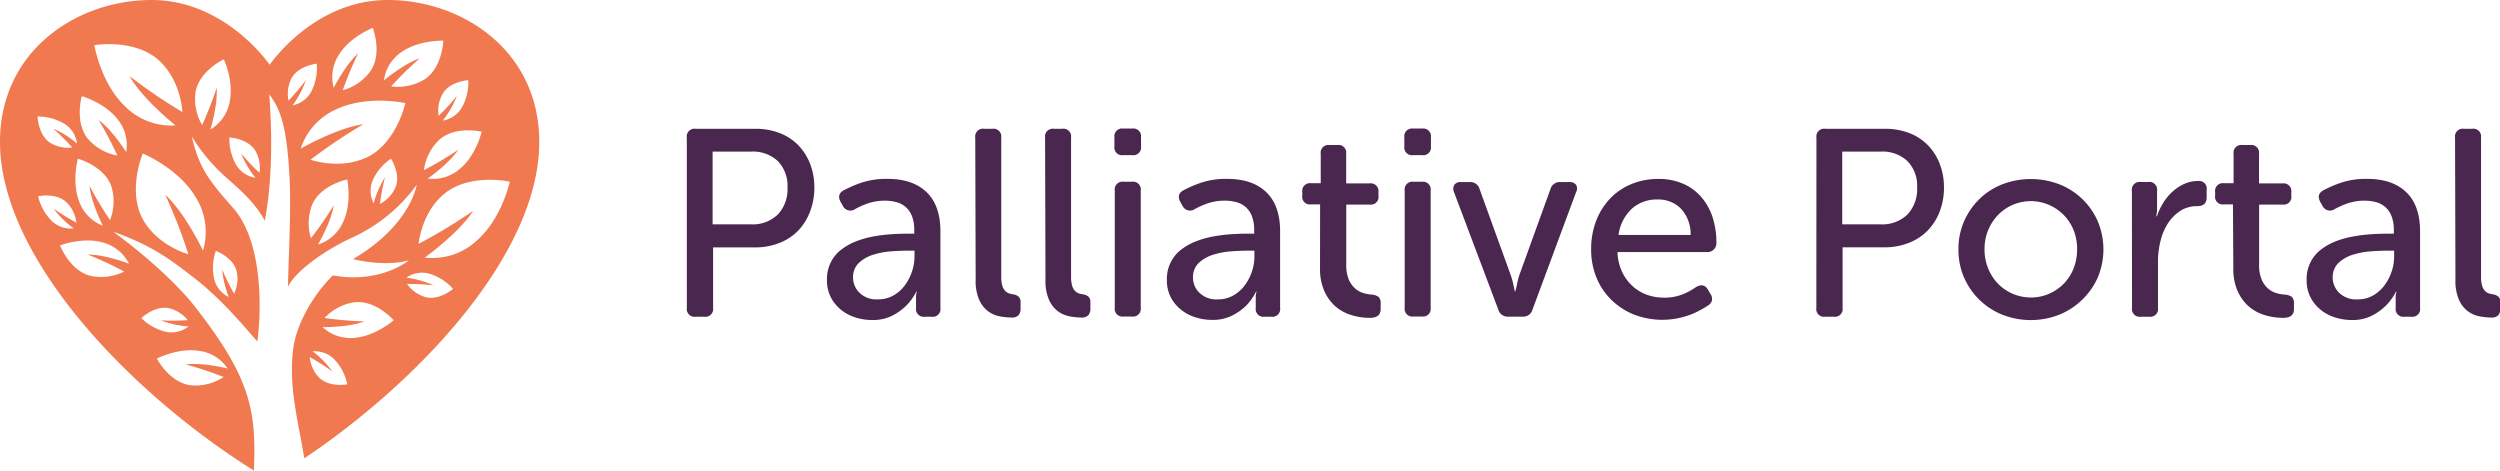
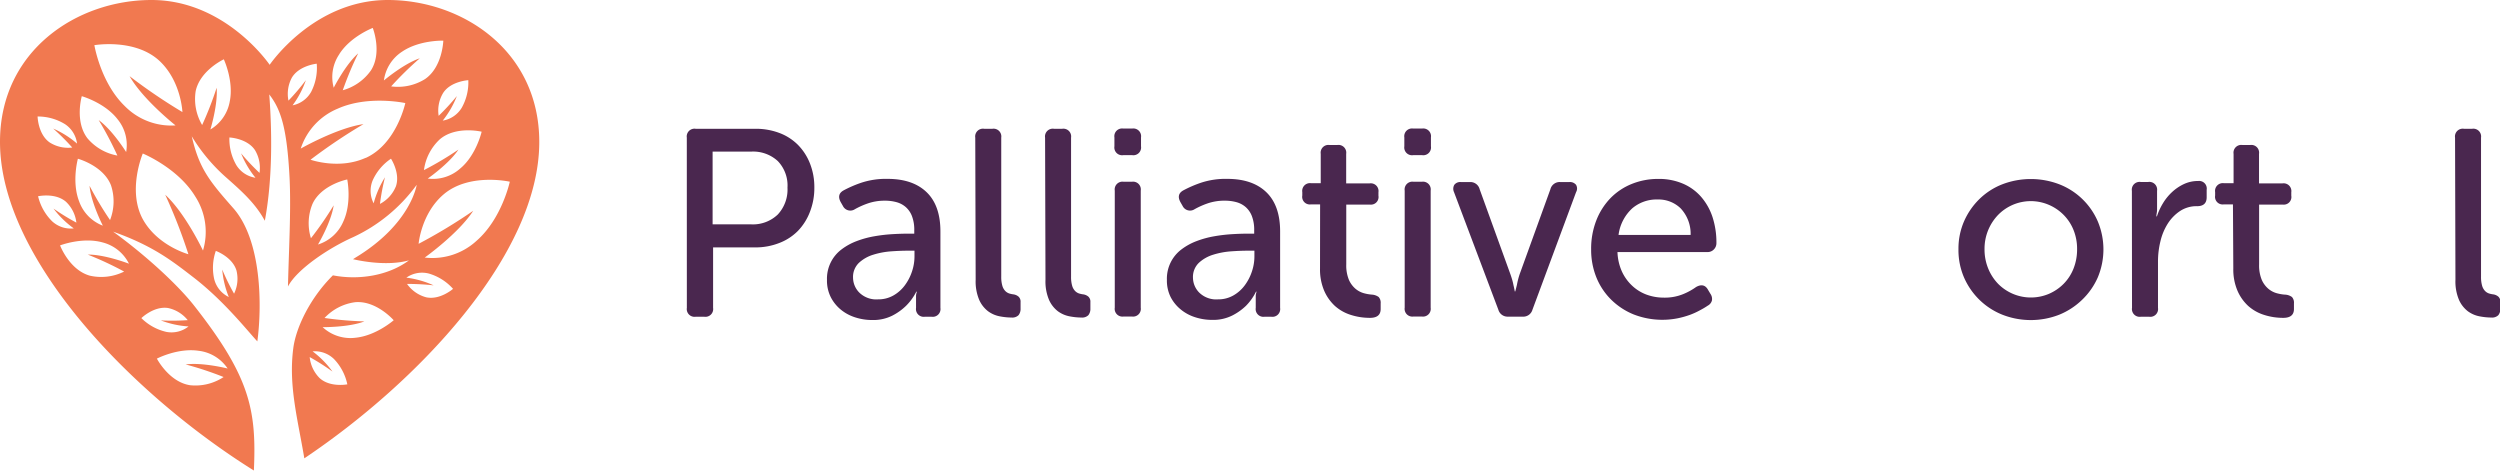
<svg xmlns="http://www.w3.org/2000/svg" viewBox="0 0 563.95 106.16">
  <defs>
    <style>.a{fill:#f17950;}.b{fill:#4a274f;}</style>
  </defs>
  <path class="a" d="M87.48,0C70.71,0,60.83,14.62,60.83,14.62S50.94,0,34.17,0,0,11.39,0,32c0,26.75,30.48,57.43,57.27,74.14.61-13.56-.8-21.09-13.55-37.28C40,64.15,32.83,57.56,25.52,52.26c9,3.19,13.34,6.62,18.11,10.3,6.88,5.3,12.14,12,14.42,14.45,1.08-8,1-22.82-5.45-30.08-5.36-6.09-7.68-8.92-9.34-16.18a39.79,39.79,0,0,0,7.86,9.37c3.38,3,6.5,5.75,8.62,9.68,1.81-9.68,1.6-20.49,1-28.5,2.55,3.32,4,7.3,4.59,19,.35,7.4-.21,16.86-.37,24.33,2-3.87,9.21-8.7,14.72-11.14A37,37,0,0,0,94,41.69s-1.28,8.86-13.86,16.45l-.51.33c1.5.35,7.66,1.64,12.62.26-4.65,3.48-11.36,4.51-17.15,3.38-5.06,5-8.3,11.65-8.93,16.37-1.13,8.5,1,16.06,2.48,24.91,25.64-17.19,53-46,53-71.37C121.65,11.39,104.24,0,87.48,0ZM36.15,13.9c4.73,4.58,5,11.38,5,11.38a124.18,124.18,0,0,1-11.92-8.1c3,5.29,10.37,11.11,10.37,11.11A14.67,14.67,0,0,1,28.12,23.9c-5.44-5.26-6.83-13.71-6.83-13.71S30.64,8.57,36.15,13.9ZM14.65,28a6.17,6.17,0,0,1,2.73,4.39A21.34,21.34,0,0,0,12,29a51.08,51.08,0,0,1,4.3,4.28,7.75,7.75,0,0,1-5.1-1.15c-2.64-1.86-2.72-5.85-2.72-5.85A11.68,11.68,0,0,1,14.65,28ZM8.59,44.27s3.9-.86,6.32,1.27a7.74,7.74,0,0,1,2.32,4.68,51.08,51.08,0,0,1-5.16-3.17,21.36,21.36,0,0,0,4.57,4.47,6.18,6.18,0,0,1-4.9-1.62A11.75,11.75,0,0,1,8.59,44.27ZM44.8,79.13a9.17,9.17,0,0,1,6.55,4s-5.68-1.43-9.47-.92a76.19,76.19,0,0,1,8.56,2.84,11.52,11.52,0,0,1-7.55,1.85c-4.75-.71-7.5-6-7.5-6S40.12,78.43,44.8,79.13Zm-6.9-9.65a7.77,7.77,0,0,1,4.45,2.74,52.13,52.13,0,0,1-6.07.06,21.56,21.56,0,0,0,6.25,1.36,6.18,6.18,0,0,1-5,1.23,11.7,11.7,0,0,1-5.64-3.11S34.71,69,37.9,69.48Zm-8.82-10s-5.47-2.1-9.29-2.05A75.63,75.63,0,0,1,28,61.26a11.58,11.58,0,0,1-7.72.93c-4.63-1.28-6.73-6.83-6.73-6.83s5-1.94,9.57-.68A9.19,9.19,0,0,1,29.08,59.46Zm-4.25-9.83a76.84,76.84,0,0,1-4.63-7.74c.33,3.8,3,9,3,9a9.16,9.16,0,0,1-5.36-5.51c-1.7-4.42-.27-9.59-.27-9.59s5.74,1.55,7.47,6A11.54,11.54,0,0,1,24.83,49.63Zm3.63-15.35s-3.12-5-6.2-7.21a77.27,77.27,0,0,1,4.22,8,11.5,11.5,0,0,1-6.74-3.88c-2.94-3.8-1.29-9.51-1.29-9.51s5.17,1.45,8.07,5.2A9.15,9.15,0,0,1,28.46,34.28Zm20.23,22.3s3.75,1.36,4.66,4.45a7.73,7.73,0,0,1-.55,5.2,52,52,0,0,1-2.67-5.44A21.41,21.41,0,0,0,51.61,67a6.14,6.14,0,0,1-3.28-4A11.64,11.64,0,0,1,48.69,56.58ZM44.07,44.36a14.69,14.69,0,0,1,1.72,12.16s-4-8.45-8.52-12.59A120.54,120.54,0,0,1,42.5,57.35s-6.57-1.77-10-7.41c-4-6.56-.29-15.31-.29-15.31S40.16,37.88,44.07,44.36Zm3.39-15.15s1.72-5.6,1.41-9.41a77.29,77.29,0,0,1-3.27,8.4,11.53,11.53,0,0,1-1.46-7.64c1-4.7,6.35-7.18,6.35-7.18s2.28,4.86,1.34,9.5A9.21,9.21,0,0,1,47.46,29.21ZM58.54,39a50.64,50.64,0,0,1-4.16-4.41,21.57,21.57,0,0,0,3.25,5.51,6.18,6.18,0,0,1-4.31-2.84,11.71,11.71,0,0,1-1.57-6.25s4,.18,5.77,2.86A7.77,7.77,0,0,1,58.54,39Zm37.1-.67a11.51,11.51,0,0,1,3.58-6.91c3.65-3.1,9.43-1.71,9.43-1.71S107.44,35,103.83,38a9.21,9.21,0,0,1-7.34,2.28s4.81-3.34,6.92-6.53A76.18,76.18,0,0,1,95.64,38.37Zm10-20.28a11.66,11.66,0,0,1-1.49,6.27,6.18,6.18,0,0,1-4.28,2.89,21.37,21.37,0,0,0,3.19-5.54,52.67,52.67,0,0,1-4.11,4.46,7.71,7.71,0,0,1,1-5.14C101.65,18.32,105.63,18.09,105.63,18.09Zm-29.1-5.84c2.54-4,7.55-5.91,7.55-5.91s2.17,5.53-.41,9.58a11.54,11.54,0,0,1-6.36,4.48,77.32,77.32,0,0,1,3.48-8.32c-2.86,2.52-5.52,7.75-5.52,7.75A9.16,9.16,0,0,1,76.53,12.25ZM66,23.76a21.34,21.34,0,0,0,3-5.67,50.53,50.53,0,0,1-3.93,4.61,7.76,7.76,0,0,1,.76-5.17c1.64-2.77,5.62-3.16,5.62-3.16A11.77,11.77,0,0,1,70.2,20.7,6.18,6.18,0,0,1,66,23.76ZM77.43,50a9.21,9.21,0,0,1-5.7,5.16s3-5.06,3.54-8.84a75.67,75.67,0,0,1-5.13,7.42A11.49,11.49,0,0,1,70.49,46c2-4.35,7.84-5.52,7.84-5.52S79.42,45.73,77.43,50Zm11.84-7.88A7.74,7.74,0,0,1,85.71,46a51.33,51.33,0,0,1,1.13-6,21.22,21.22,0,0,0-2.55,5.87,6.15,6.15,0,0,1-.23-5.16A11.62,11.62,0,0,1,88.2,35.8S90.39,39.13,89.27,42.15Zm-6.8-6.51c-6,2.71-12.42.42-12.42.42A123.74,123.74,0,0,1,82,28c-6,.86-14.16,5.52-14.16,5.52a14.66,14.66,0,0,1,8.32-9c6.9-3.1,15.27-1.27,15.27-1.27S89.46,32.5,82.47,35.64Zm5.79-16.15a75.41,75.41,0,0,1,6.44-6.31c-3.62,1.21-8.1,5-8.1,5a9.19,9.19,0,0,1,4.11-6.5C94.61,9,100,9.17,100,9.17s-.16,5.94-4.11,8.66A11.55,11.55,0,0,1,88.26,19.49ZM72.09,85.28a7.78,7.78,0,0,1-2.23-4.73A50.2,50.2,0,0,1,75,83.82a21.38,21.38,0,0,0-4.48-4.56A6.17,6.17,0,0,1,75.35,81a11.7,11.7,0,0,1,3,5.7S74.46,87.46,72.09,85.28Zm8-9.08a9.22,9.22,0,0,1-7.31-2.4s5.87.07,9.43-1.3a78.08,78.08,0,0,1-9-.77,11.51,11.51,0,0,1,6.92-3.56c4.78-.41,8.68,4.07,8.68,4.07S84.78,75.79,80.06,76.2Zm16-9.15a7.7,7.7,0,0,1-4.27-3,53.17,53.17,0,0,1,6,.32,21.47,21.47,0,0,0-6.15-1.74,6.15,6.15,0,0,1,5.08-.92,11.7,11.7,0,0,1,5.45,3.45S99.23,67.77,96.08,67.05ZM107.5,54.32A14.71,14.71,0,0,1,95.81,58.1s7.63-5.43,10.94-10.55A122.12,122.12,0,0,1,94.43,55S95,48.23,100,43.91c5.78-5,15-2.92,15-2.92S113.21,49.35,107.5,54.32Z" />
  <path class="b" d="M154.93,31.05a1.75,1.75,0,0,1,2-2h13.5a15,15,0,0,1,5.34.93,11.71,11.71,0,0,1,4.2,2.67,12.41,12.41,0,0,1,2.73,4.2,14.5,14.5,0,0,1,1,5.46,14.73,14.73,0,0,1-1,5.49A12.67,12.67,0,0,1,180,52.08a11.84,11.84,0,0,1-4.2,2.73,14.56,14.56,0,0,1-5.34,1h-9.6V69.45a1.75,1.75,0,0,1-2,2h-1.92a1.75,1.75,0,0,1-2-2Zm14.52,19.56a8.09,8.09,0,0,0,6-2.22,8.25,8.25,0,0,0,2.19-6.06,7.94,7.94,0,0,0-2.19-6,8.2,8.2,0,0,0-6-2.13h-8.7V50.61Z" />
  <path class="b" d="M186.55,63.15a8.26,8.26,0,0,1,3.3-6.9,13.52,13.52,0,0,1,3.39-1.86,21.52,21.52,0,0,1,3.93-1.08,35.51,35.51,0,0,1,4-.48q2-.12,3.51-.12h1.56v-.78a8.59,8.59,0,0,0-.51-3.15,5.21,5.21,0,0,0-1.41-2.07,5.31,5.31,0,0,0-2.1-1.11,9.7,9.7,0,0,0-2.58-.33,11.54,11.54,0,0,0-4,.66,18.23,18.23,0,0,0-2.79,1.26,1.86,1.86,0,0,1-2.7-.72l-.48-.84q-1-1.8.66-2.7a26.43,26.43,0,0,1,3.87-1.68,17.61,17.61,0,0,1,6-.9q5.7,0,8.82,3t3.12,8.85V69.45a1.75,1.75,0,0,1-2,2h-1.5a1.75,1.75,0,0,1-2-2V66.87a2.52,2.52,0,0,1,.06-.6l.12-.48h-.12A12.14,12.14,0,0,1,204.37,69a12.79,12.79,0,0,1-3.06,2.19,9.61,9.61,0,0,1-4.56,1,12.43,12.43,0,0,1-3.84-.6,9.75,9.75,0,0,1-3.27-1.77A8.83,8.83,0,0,1,187.39,67,8.29,8.29,0,0,1,186.55,63.15Zm5.88-.48A4.83,4.83,0,0,0,193.84,66a5.47,5.47,0,0,0,4.23,1.53,6.86,6.86,0,0,0,3.45-.87,8.29,8.29,0,0,0,2.58-2.28,11,11,0,0,0,1.62-3.12,10.67,10.67,0,0,0,.57-3.39V56.55h-1.56q-1.62,0-3.72.15a17.65,17.65,0,0,0-4,.75,8.31,8.31,0,0,0-3.24,1.83A4.41,4.41,0,0,0,192.43,62.67Z" />
  <path class="b" d="M220,31.05a1.75,1.75,0,0,1,2-2h1.86a1.75,1.75,0,0,1,2,2V62.43a7.12,7.12,0,0,0,.24,2,2.85,2.85,0,0,0,.66,1.2,2.21,2.21,0,0,0,.9.57,5.5,5.5,0,0,0,1,.21,2.28,2.28,0,0,1,1.11.51,1.54,1.54,0,0,1,.45,1.23v1.44a2.28,2.28,0,0,1-.45,1.5,2,2,0,0,1-1.59.54,14.42,14.42,0,0,1-2.64-.27,6.48,6.48,0,0,1-2.64-1.14,6.6,6.6,0,0,1-2-2.55,10.64,10.64,0,0,1-.81-4.56Z" />
  <path class="b" d="M235.75,31.05a1.75,1.75,0,0,1,2-2h1.86a1.75,1.75,0,0,1,2,2V62.43a7.12,7.12,0,0,0,.24,2,2.85,2.85,0,0,0,.66,1.2,2.21,2.21,0,0,0,.9.57,5.5,5.5,0,0,0,1,.21,2.28,2.28,0,0,1,1.11.51,1.54,1.54,0,0,1,.45,1.23v1.44a2.28,2.28,0,0,1-.45,1.5,2,2,0,0,1-1.59.54,14.42,14.42,0,0,1-2.64-.27,6.48,6.48,0,0,1-2.64-1.14,6.6,6.6,0,0,1-2-2.55,10.64,10.64,0,0,1-.81-4.56Z" />
  <path class="b" d="M253.39,35a1.75,1.75,0,0,1-2-2v-2a1.75,1.75,0,0,1,2-2h2a1.75,1.75,0,0,1,2,2v2a1.75,1.75,0,0,1-2,2Zm-1.92,8a1.75,1.75,0,0,1,2-2h1.86a1.75,1.75,0,0,1,2,2v26.4a1.75,1.75,0,0,1-2,2h-1.86a1.75,1.75,0,0,1-2-2Z" />
  <path class="b" d="M263.23,63.15a8.26,8.26,0,0,1,3.3-6.9,13.52,13.52,0,0,1,3.39-1.86,21.52,21.52,0,0,1,3.93-1.08,35.51,35.51,0,0,1,4-.48q1.95-.12,3.51-.12h1.56v-.78a8.59,8.59,0,0,0-.51-3.15A5.21,5.21,0,0,0,281,46.71a5.31,5.31,0,0,0-2.1-1.11,9.7,9.7,0,0,0-2.58-.33,11.54,11.54,0,0,0-4.05.66,18.23,18.23,0,0,0-2.79,1.26,1.86,1.86,0,0,1-2.7-.72l-.48-.84q-1-1.8.66-2.7a26.43,26.43,0,0,1,3.87-1.68,17.61,17.61,0,0,1,6-.9q5.7,0,8.82,3t3.12,8.85V69.45a1.75,1.75,0,0,1-2,2h-1.5a1.75,1.75,0,0,1-2-2V66.87a2.52,2.52,0,0,1,.06-.6l.12-.48h-.12A12.14,12.14,0,0,1,281.05,69,12.79,12.79,0,0,1,278,71.16a9.61,9.61,0,0,1-4.56,1,12.43,12.43,0,0,1-3.84-.6,9.75,9.75,0,0,1-3.27-1.77A8.83,8.83,0,0,1,264.07,67,8.29,8.29,0,0,1,263.23,63.15Zm5.88-.48A4.83,4.83,0,0,0,270.52,66a5.47,5.47,0,0,0,4.23,1.53,6.86,6.86,0,0,0,3.45-.87,8.29,8.29,0,0,0,2.58-2.28,11,11,0,0,0,1.62-3.12,10.67,10.67,0,0,0,.57-3.39V56.55h-1.56q-1.62,0-3.72.15a17.65,17.65,0,0,0-4,.75,8.31,8.31,0,0,0-3.24,1.83A4.41,4.41,0,0,0,269.11,62.67Z" />
  <path class="b" d="M297.79,46.11h-2.1a1.72,1.72,0,0,1-1.92-2v-.78a1.75,1.75,0,0,1,2-2h2.16V34.71a1.75,1.75,0,0,1,2-2h1.74a1.75,1.75,0,0,1,2,2v6.66h5.28a1.75,1.75,0,0,1,2,2v.78a1.72,1.72,0,0,1-1.92,2h-5.34v13.5a8.5,8.5,0,0,0,.6,3.48,5.6,5.6,0,0,0,1.47,2,5,5,0,0,0,1.86,1,9.6,9.6,0,0,0,1.83.33A2.88,2.88,0,0,1,311,67a1.91,1.91,0,0,1,.45,1.44v1.26q0,2-2.4,2a14,14,0,0,1-4.32-.66,9.73,9.73,0,0,1-3.57-2,10.13,10.13,0,0,1-2.46-3.48,12.23,12.23,0,0,1-.93-5Z" />
  <path class="b" d="M318.79,35a1.75,1.75,0,0,1-2-2v-2a1.75,1.75,0,0,1,2-2h2a1.75,1.75,0,0,1,2,2v2a1.75,1.75,0,0,1-2,2Zm-1.92,8a1.75,1.75,0,0,1,2-2h1.86a1.75,1.75,0,0,1,2,2v26.4a1.75,1.75,0,0,1-2,2h-1.86a1.75,1.75,0,0,1-2-2Z" />
  <path class="b" d="M328,43.35a1.8,1.8,0,0,1,.06-1.65,1.67,1.67,0,0,1,1.5-.63h2a2.15,2.15,0,0,1,2.22,1.62l6.84,18.9q.24.66.45,1.35a12,12,0,0,1,.33,1.35q.18.72.3,1.44h.12l.36-1.44q.12-.66.3-1.35t.42-1.35l6.84-18.9A2.15,2.15,0,0,1,352,41.07h2a1.75,1.75,0,0,1,1.53.63,1.65,1.65,0,0,1,0,1.65l-9.84,26.52a2.15,2.15,0,0,1-2.22,1.56h-3.36A2.15,2.15,0,0,1,338,69.87Z" />
  <path class="b" d="M358.93,56.25a17.55,17.55,0,0,1,1.17-6.54,15.12,15.12,0,0,1,3.18-5,14,14,0,0,1,4.8-3.21,15.79,15.79,0,0,1,6-1.14,13.75,13.75,0,0,1,5.58,1.08,11.34,11.34,0,0,1,4.11,3A13.29,13.29,0,0,1,386.32,49a18.51,18.51,0,0,1,.87,5.82,2,2,0,0,1-.57,1.44,1.94,1.94,0,0,1-1.47.6H364.87a11.56,11.56,0,0,0,1,4.38,10.22,10.22,0,0,0,2.34,3.24,9.63,9.63,0,0,0,3.27,2,11.32,11.32,0,0,0,3.87.66,10.9,10.9,0,0,0,4.38-.81,14.11,14.11,0,0,0,2.88-1.59q1.8-1,2.7.66l.54.9a2,2,0,0,1,.33,1.47,1.86,1.86,0,0,1-.93,1.17,17,17,0,0,1-1.68,1A16.62,16.62,0,0,1,381.28,71a19.83,19.83,0,0,1-2.88.81,17.86,17.86,0,0,1-9.93-.9,15.59,15.59,0,0,1-5.07-3.36,14.9,14.9,0,0,1-3.3-5A16.65,16.65,0,0,1,358.93,56.25ZM381.37,53A8.38,8.38,0,0,0,379.12,47a7.15,7.15,0,0,0-5.13-2A8.49,8.49,0,0,0,368.2,47a9.85,9.85,0,0,0-3.09,6Z" />
-   <path class="b" d="M409.75,31.05a1.75,1.75,0,0,1,2-2h13.5a15,15,0,0,1,5.34.93,11.71,11.71,0,0,1,4.2,2.67,12.41,12.41,0,0,1,2.73,4.2,14.5,14.5,0,0,1,1,5.46,14.73,14.73,0,0,1-1,5.49,12.67,12.67,0,0,1-2.73,4.26,11.84,11.84,0,0,1-4.2,2.73,14.56,14.56,0,0,1-5.34,1h-9.6V69.45a1.75,1.75,0,0,1-2,2h-1.92a1.75,1.75,0,0,1-2-2Zm14.52,19.56a8.09,8.09,0,0,0,6-2.22,8.25,8.25,0,0,0,2.19-6.06,7.94,7.94,0,0,0-2.19-6,8.2,8.2,0,0,0-6-2.13h-8.7V50.61Z" />
  <path class="b" d="M441.79,56.19a15.44,15.44,0,0,1,1.29-6.33,16,16,0,0,1,3.48-5,15.41,15.41,0,0,1,5.16-3.3,18,18,0,0,1,12.78,0,15.62,15.62,0,0,1,8.7,8.34,16.32,16.32,0,0,1,0,12.72,15.75,15.75,0,0,1-3.51,5A16.15,16.15,0,0,1,464.5,71a17.61,17.61,0,0,1-12.78,0,15.81,15.81,0,0,1-5.16-3.33,16,16,0,0,1-3.48-5A15.59,15.59,0,0,1,441.79,56.19Zm5.88,0a11.33,11.33,0,0,0,.84,4.41,10.85,10.85,0,0,0,2.25,3.45,10.41,10.41,0,0,0,11.4,2.25,10.53,10.53,0,0,0,3.33-2.25,10.21,10.21,0,0,0,2.25-3.45,11.69,11.69,0,0,0,.81-4.41,11.3,11.3,0,0,0-.81-4.32,10.28,10.28,0,0,0-2.25-3.42,10.53,10.53,0,0,0-3.33-2.25,10.31,10.31,0,0,0-11.4,2.25,11,11,0,0,0-3.09,7.74Z" />
  <path class="b" d="M480.91,43.05a1.75,1.75,0,0,1,2-2h1.68a1.75,1.75,0,0,1,2,2v3.48q0,.48,0,.9a5.86,5.86,0,0,1-.09.72,4,4,0,0,0-.06.66h.12a13.83,13.83,0,0,1,1.35-2.94,11.68,11.68,0,0,1,2.07-2.55,10.45,10.45,0,0,1,2.67-1.8,7.46,7.46,0,0,1,3.21-.69,1.72,1.72,0,0,1,1.92,2v1.68q0,2-2.16,2a6.77,6.77,0,0,0-3.87,1.11,9.63,9.63,0,0,0-2.76,2.85,13,13,0,0,0-1.65,4,19.1,19.1,0,0,0-.54,4.47V69.45a1.75,1.75,0,0,1-2,2h-1.86a1.75,1.75,0,0,1-2-2Z" />
  <path class="b" d="M503.71,46.11h-2.1a1.72,1.72,0,0,1-1.92-2v-.78a1.75,1.75,0,0,1,2-2h2.16V34.71a1.75,1.75,0,0,1,2-2h1.74a1.75,1.75,0,0,1,2,2v6.66h5.28a1.75,1.75,0,0,1,2,2v.78a1.72,1.72,0,0,1-1.92,2h-5.34v13.5a8.5,8.5,0,0,0,.6,3.48,5.6,5.6,0,0,0,1.47,2,5,5,0,0,0,1.86,1,9.6,9.6,0,0,0,1.83.33,2.88,2.88,0,0,1,1.65.54,1.91,1.91,0,0,1,.45,1.44v1.26q0,2-2.4,2a14,14,0,0,1-4.32-.66,9.73,9.73,0,0,1-3.57-2,10.13,10.13,0,0,1-2.46-3.48,12.23,12.23,0,0,1-.93-5Z" />
-   <path class="b" d="M520.33,63.15a8.26,8.26,0,0,1,3.3-6.9A13.52,13.52,0,0,1,527,54.39,21.52,21.52,0,0,1,531,53.31a35.51,35.51,0,0,1,4-.48q1.95-.12,3.51-.12H540v-.78a8.59,8.59,0,0,0-.51-3.15,5.21,5.21,0,0,0-1.41-2.07A5.31,5.31,0,0,0,536,45.6a9.7,9.7,0,0,0-2.58-.33,11.54,11.54,0,0,0-4,.66,18.23,18.23,0,0,0-2.79,1.26,1.86,1.86,0,0,1-2.7-.72l-.48-.84q-1-1.8.66-2.7a26.43,26.43,0,0,1,3.87-1.68,17.61,17.61,0,0,1,6-.9q5.7,0,8.82,3t3.12,8.85V69.45a1.75,1.75,0,0,1-2,2h-1.5a1.75,1.75,0,0,1-2-2V66.87a2.52,2.52,0,0,1,.06-.6l.12-.48h-.12A12.14,12.14,0,0,1,538.15,69a12.79,12.79,0,0,1-3.06,2.19,9.61,9.61,0,0,1-4.56,1,12.43,12.43,0,0,1-3.84-.6,9.75,9.75,0,0,1-3.27-1.77A8.83,8.83,0,0,1,521.17,67,8.29,8.29,0,0,1,520.33,63.15Zm5.88-.48A4.83,4.83,0,0,0,527.62,66a5.47,5.47,0,0,0,4.23,1.53,6.86,6.86,0,0,0,3.45-.87,8.29,8.29,0,0,0,2.58-2.28,11,11,0,0,0,1.62-3.12,10.67,10.67,0,0,0,.57-3.39V56.55h-1.56q-1.62,0-3.72.15a17.65,17.65,0,0,0-4,.75,8.31,8.31,0,0,0-3.24,1.83A4.41,4.41,0,0,0,526.21,62.67Z" />
  <path class="b" d="M553.81,31.05a1.75,1.75,0,0,1,2-2h1.86a1.75,1.75,0,0,1,2,2V62.43a7.12,7.12,0,0,0,.24,2,2.85,2.85,0,0,0,.66,1.2,2.21,2.21,0,0,0,.9.57,5.5,5.5,0,0,0,1,.21,2.28,2.28,0,0,1,1.11.51,1.54,1.54,0,0,1,.45,1.23v1.44a2.28,2.28,0,0,1-.45,1.5,2,2,0,0,1-1.59.54,14.42,14.42,0,0,1-2.64-.27,6.48,6.48,0,0,1-2.64-1.14,6.6,6.6,0,0,1-2-2.55,10.64,10.64,0,0,1-.81-4.56Z" />
</svg>